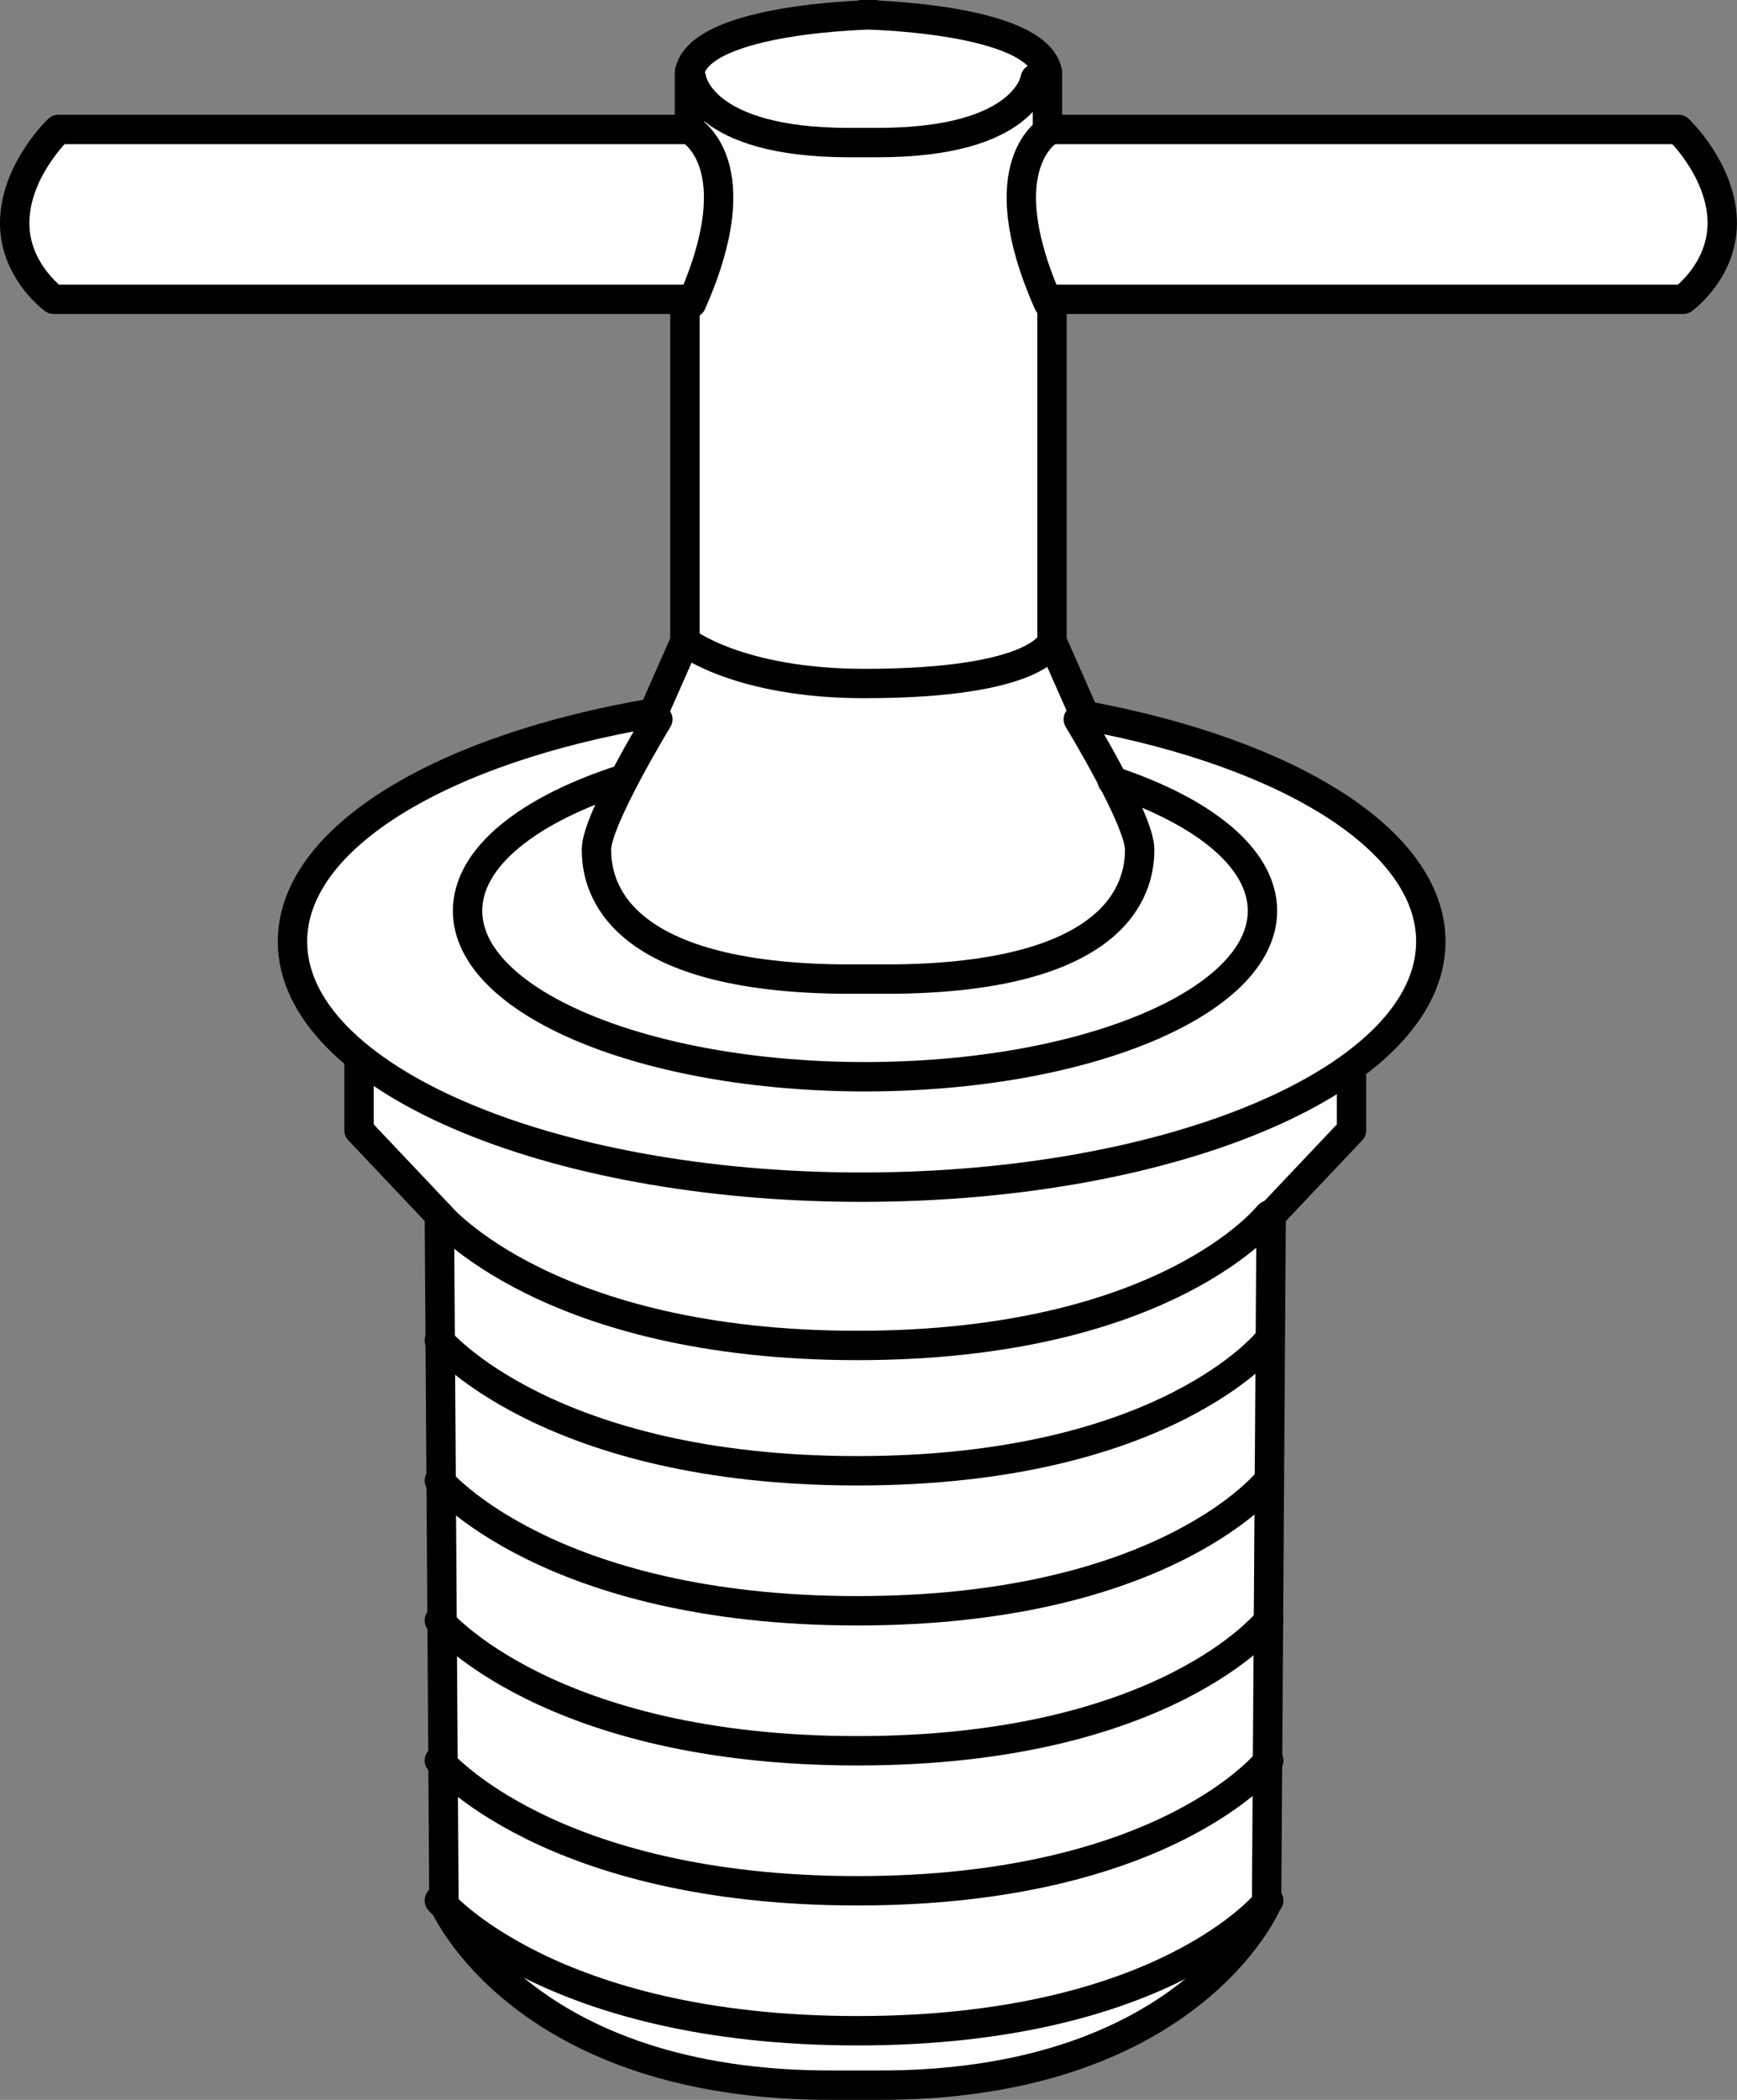
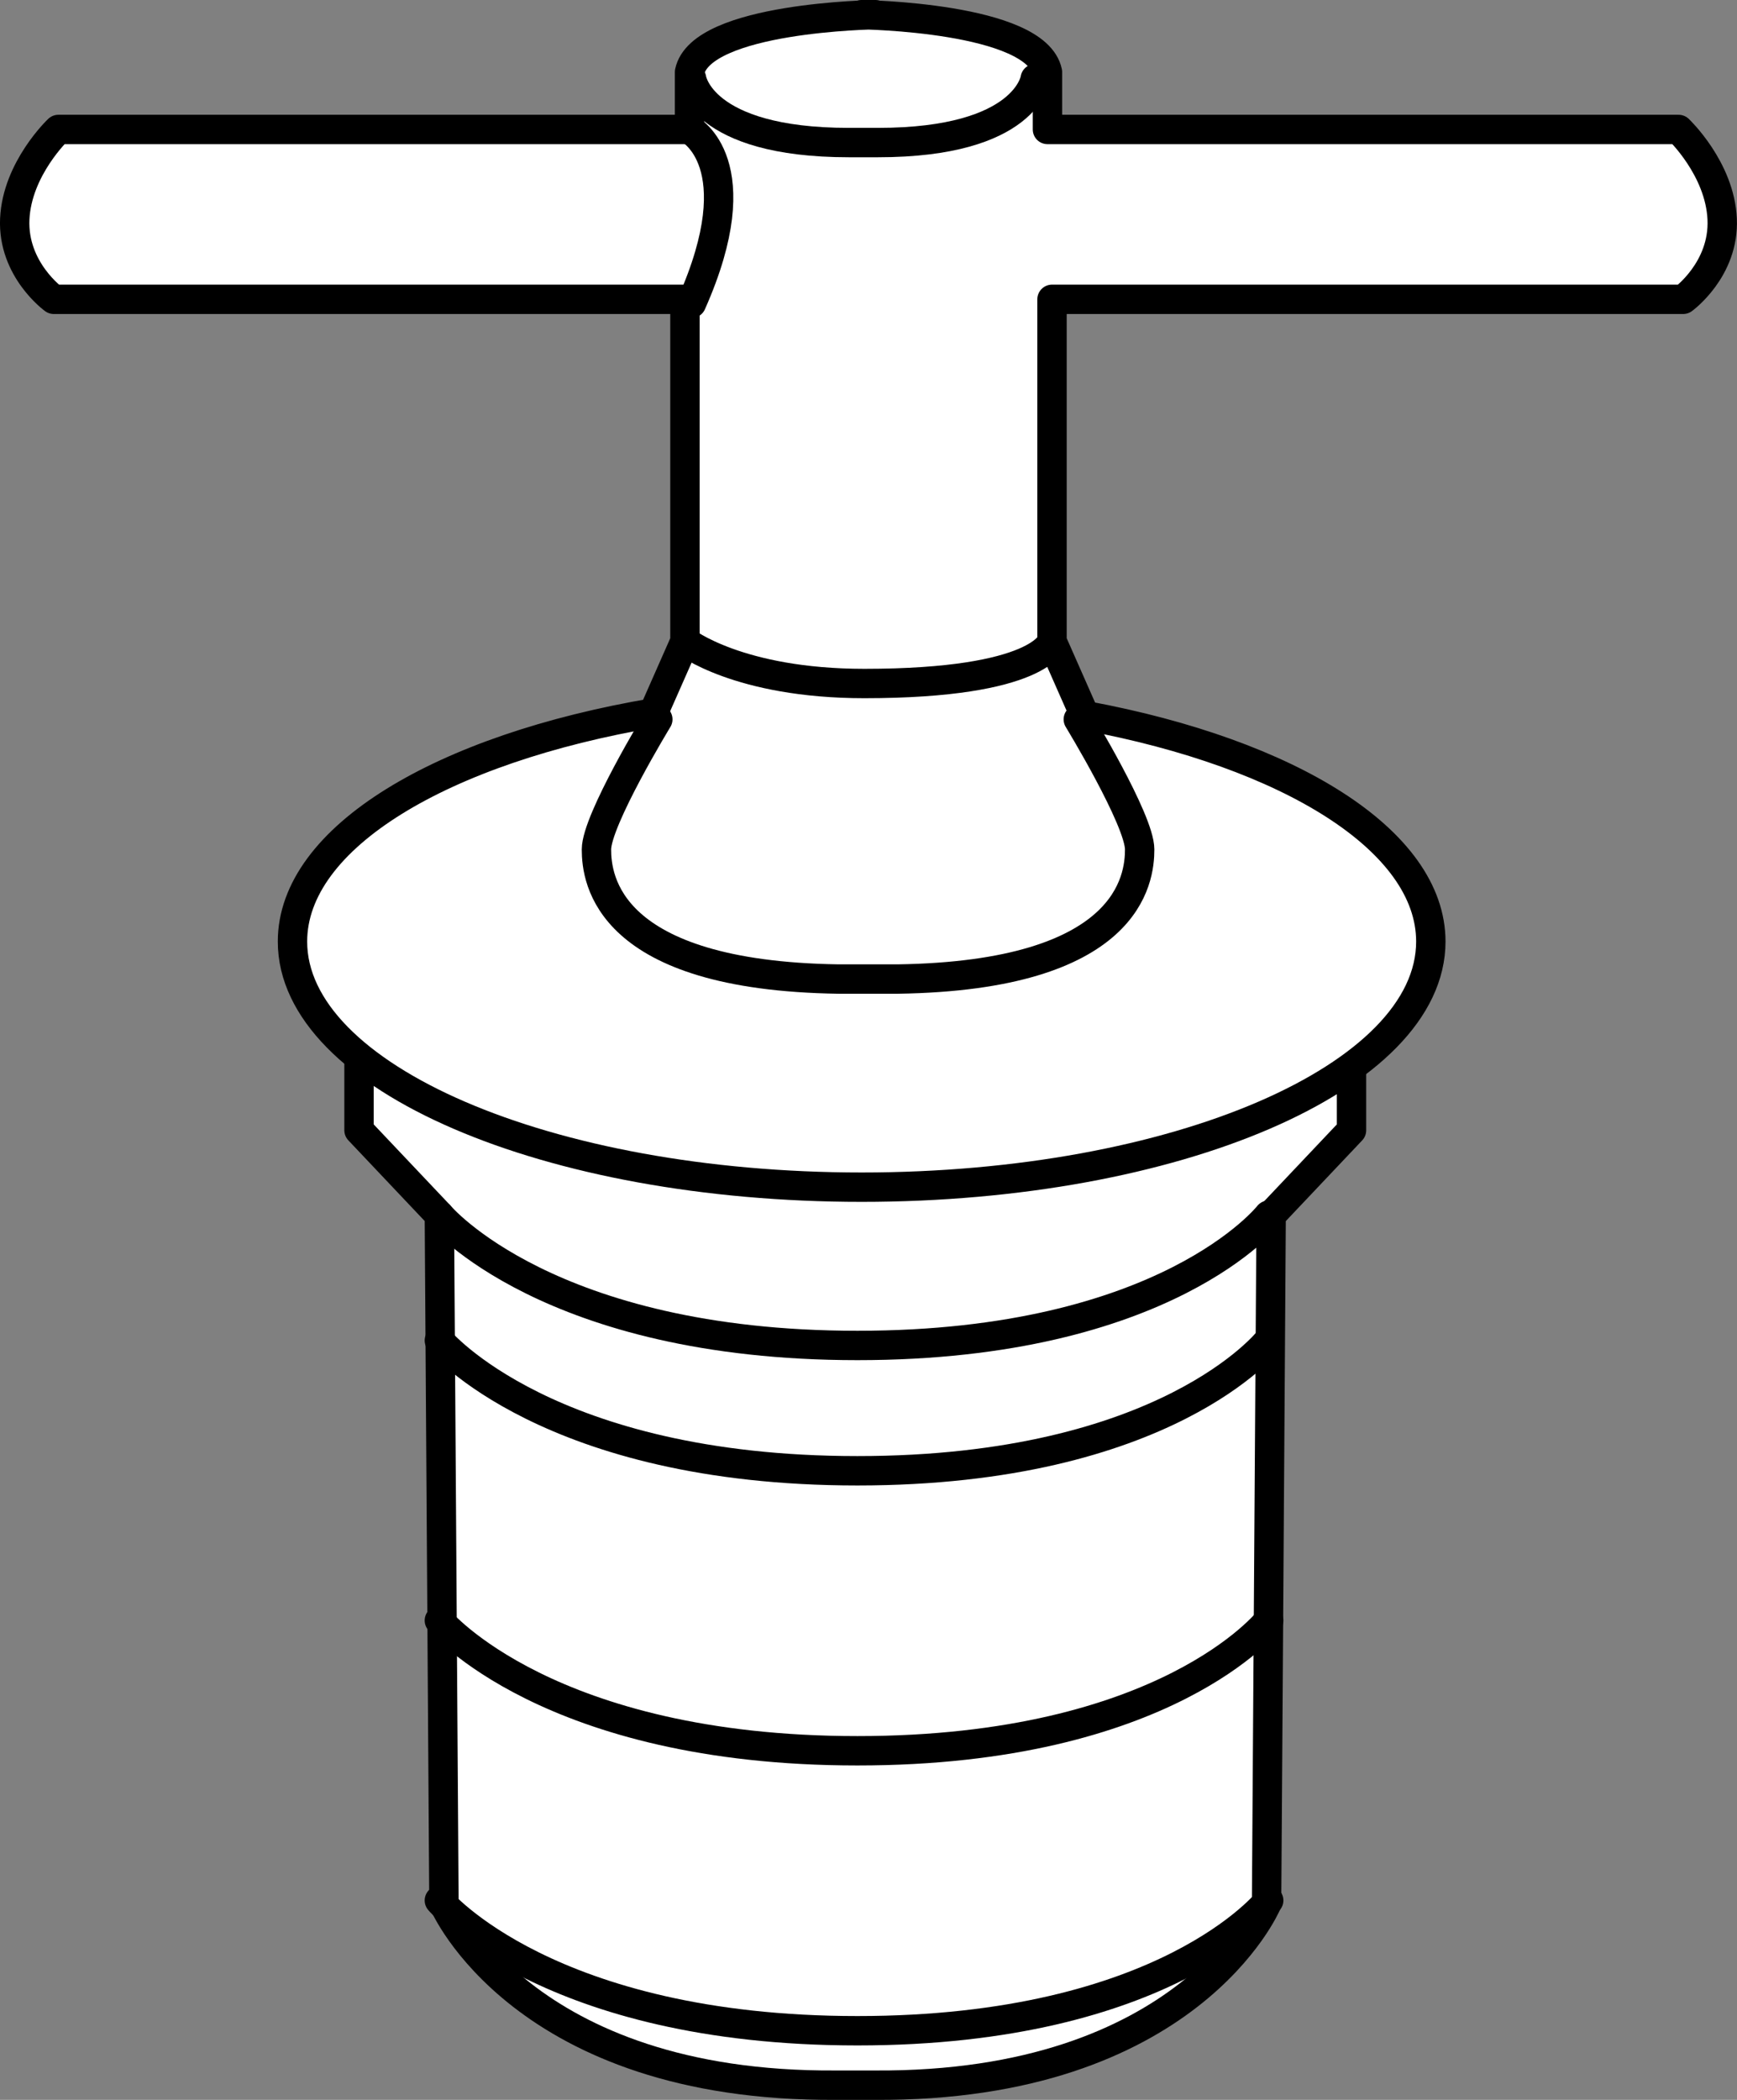
<svg xmlns="http://www.w3.org/2000/svg" version="1.1" id="image" x="0px" y="0px" width="47.303px" height="57.176px" viewBox="0 0 47.303 57.176" enable-background="new 0 0 47.303 57.176" xml:space="preserve">
  <rect x="0" y="0" width="47.303" height="57.176" fill="#808080" stroke="none" />
  <path fill="#FFFFFF" stroke="#000000" stroke-width="0.8" stroke-linecap="round" stroke-linejoin="round" d="M36.805,28.988  v1.788l-2.188,2.312l-0.125,18.75c0,0-2.125,5-10.688,4.938h-1.028C14.215,56.837,12.09,51.837,12.09,51.837l-0.125-18.75  L9.777,30.775v-1.788" />
  <path fill="#FFFFFF" stroke="#000000" stroke-width="0.8" stroke-linecap="round" stroke-linejoin="round" d="M29.587,19.587  l-0.938-2.125V8.15h17.188c0,0,1.125-0.812,1.062-2.188S45.712,3.525,45.712,3.525H28.525V1.962  C28.212,0.463,23.462,0.4,23.462,0.4H23.84c0,0-4.75,0.062-5.062,1.562V3.525H1.59c0,0-1.125,1.062-1.188,2.438  S1.465,8.15,1.465,8.15h17.188v9.312l-0.938,2.125l0.105-0.18c-5.769,0.974-9.855,3.396-9.855,6.23  c0,3.693,6.94,6.688,15.5,6.688s15.5-2.994,15.5-6.688c0-2.754-3.858-5.119-9.369-6.144L29.587,19.587z" />
  <path fill="none" stroke="#000000" stroke-width="0.8" stroke-linecap="round" stroke-linejoin="round" d="M29.365,19.587  c0,0,1.671,2.742,1.671,3.542s-0.282,3.435-6.588,3.529h-1.617c-6.306-0.094-6.588-2.729-6.588-3.529  s1.671-3.542,1.671-3.542" />
  <path fill="none" stroke="#000000" stroke-width="0.8" stroke-linecap="round" stroke-linejoin="round" d="M11.965,33.087  c0,0,2.961,3.548,11.385,3.548s11.2-3.548,11.2-3.548" />
  <path fill="none" stroke="#000000" stroke-width="0.8" stroke-linecap="round" stroke-linejoin="round" d="M11.965,36.499  c0,0,2.961,3.548,11.385,3.548s11.2-3.548,11.2-3.548" />
-   <path fill="none" stroke="#000000" stroke-width="0.8" stroke-linecap="round" stroke-linejoin="round" d="M11.965,40.311  c0,0,2.961,3.548,11.385,3.548s11.2-3.548,11.2-3.548" />
  <path fill="none" stroke="#000000" stroke-width="0.8" stroke-linecap="round" stroke-linejoin="round" d="M11.965,44.123  c0,0,2.961,3.548,11.385,3.548s11.2-3.548,11.2-3.548" />
-   <path fill="none" stroke="#000000" stroke-width="0.8" stroke-linecap="round" stroke-linejoin="round" d="M11.965,47.935  c0,0,2.961,3.548,11.385,3.548s11.2-3.548,11.2-3.548" />
  <path fill="none" stroke="#000000" stroke-width="0.8" stroke-linecap="round" stroke-linejoin="round" d="M11.965,51.746  c0,0,2.961,3.548,11.385,3.548s11.2-3.548,11.2-3.548" />
  <path fill="none" stroke="#000000" stroke-width="0.8" stroke-linecap="round" stroke-linejoin="round" d="M18.777,3.525  c0,0,1.748,0.922,0.054,4.734" />
-   <path fill="none" stroke="#000000" stroke-width="0.8" stroke-linecap="round" stroke-linejoin="round" d="M28.606,3.525  c0,0-1.748,0.922-0.054,4.734" />
  <path fill="none" stroke="#000000" stroke-width="0.8" stroke-linecap="round" stroke-linejoin="round" d="M28.192,2.141  c0,0-0.235,1.741-4.282,1.741h-0.795c-4.047,0-4.282-1.741-4.282-1.741" />
-   <path fill="none" stroke="#000000" stroke-width="0.8" stroke-linecap="round" stroke-linejoin="round" d="M16.983,21.211  c-2.584,0.826-4.25,2.126-4.25,3.589c0,2.495,4.846,4.518,10.823,4.518S34.38,27.295,34.38,24.8  c0-1.433-1.598-2.71-4.09-3.537" />
  <path fill="none" stroke="#000000" stroke-width="0.8" stroke-linecap="round" stroke-linejoin="round" d="M18.652,17.462  c0,0,1.453,1.149,4.885,1.149c4.8,0,5.112-1.149,5.112-1.149" />
</svg>